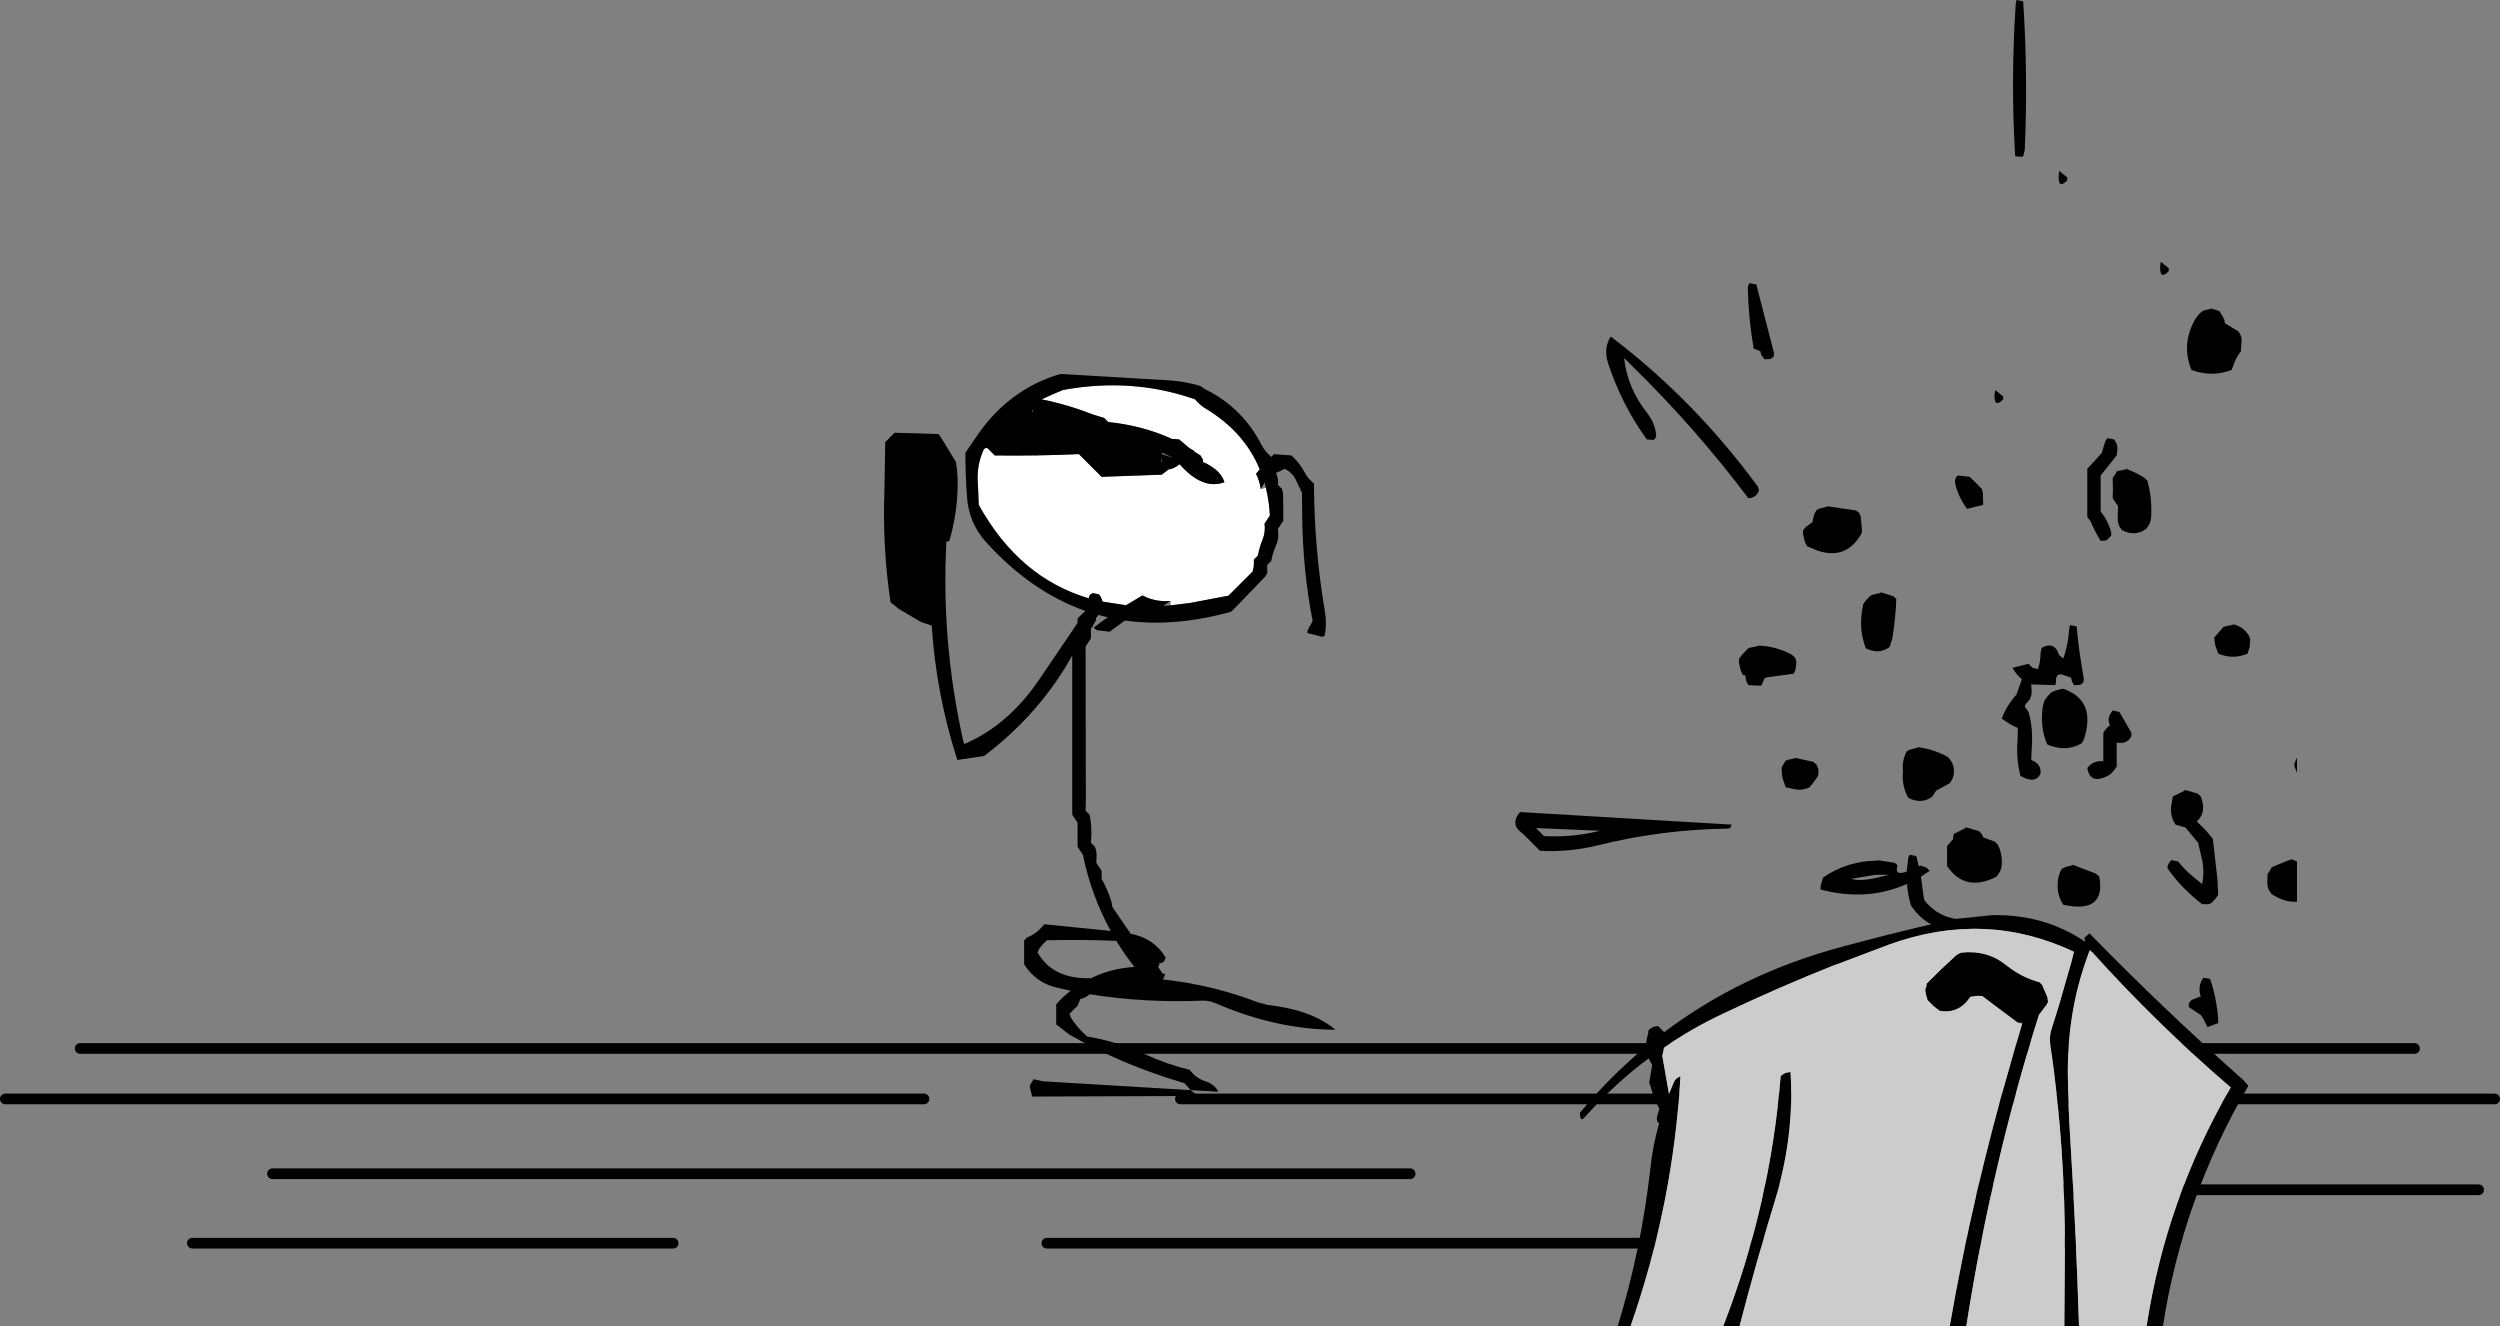
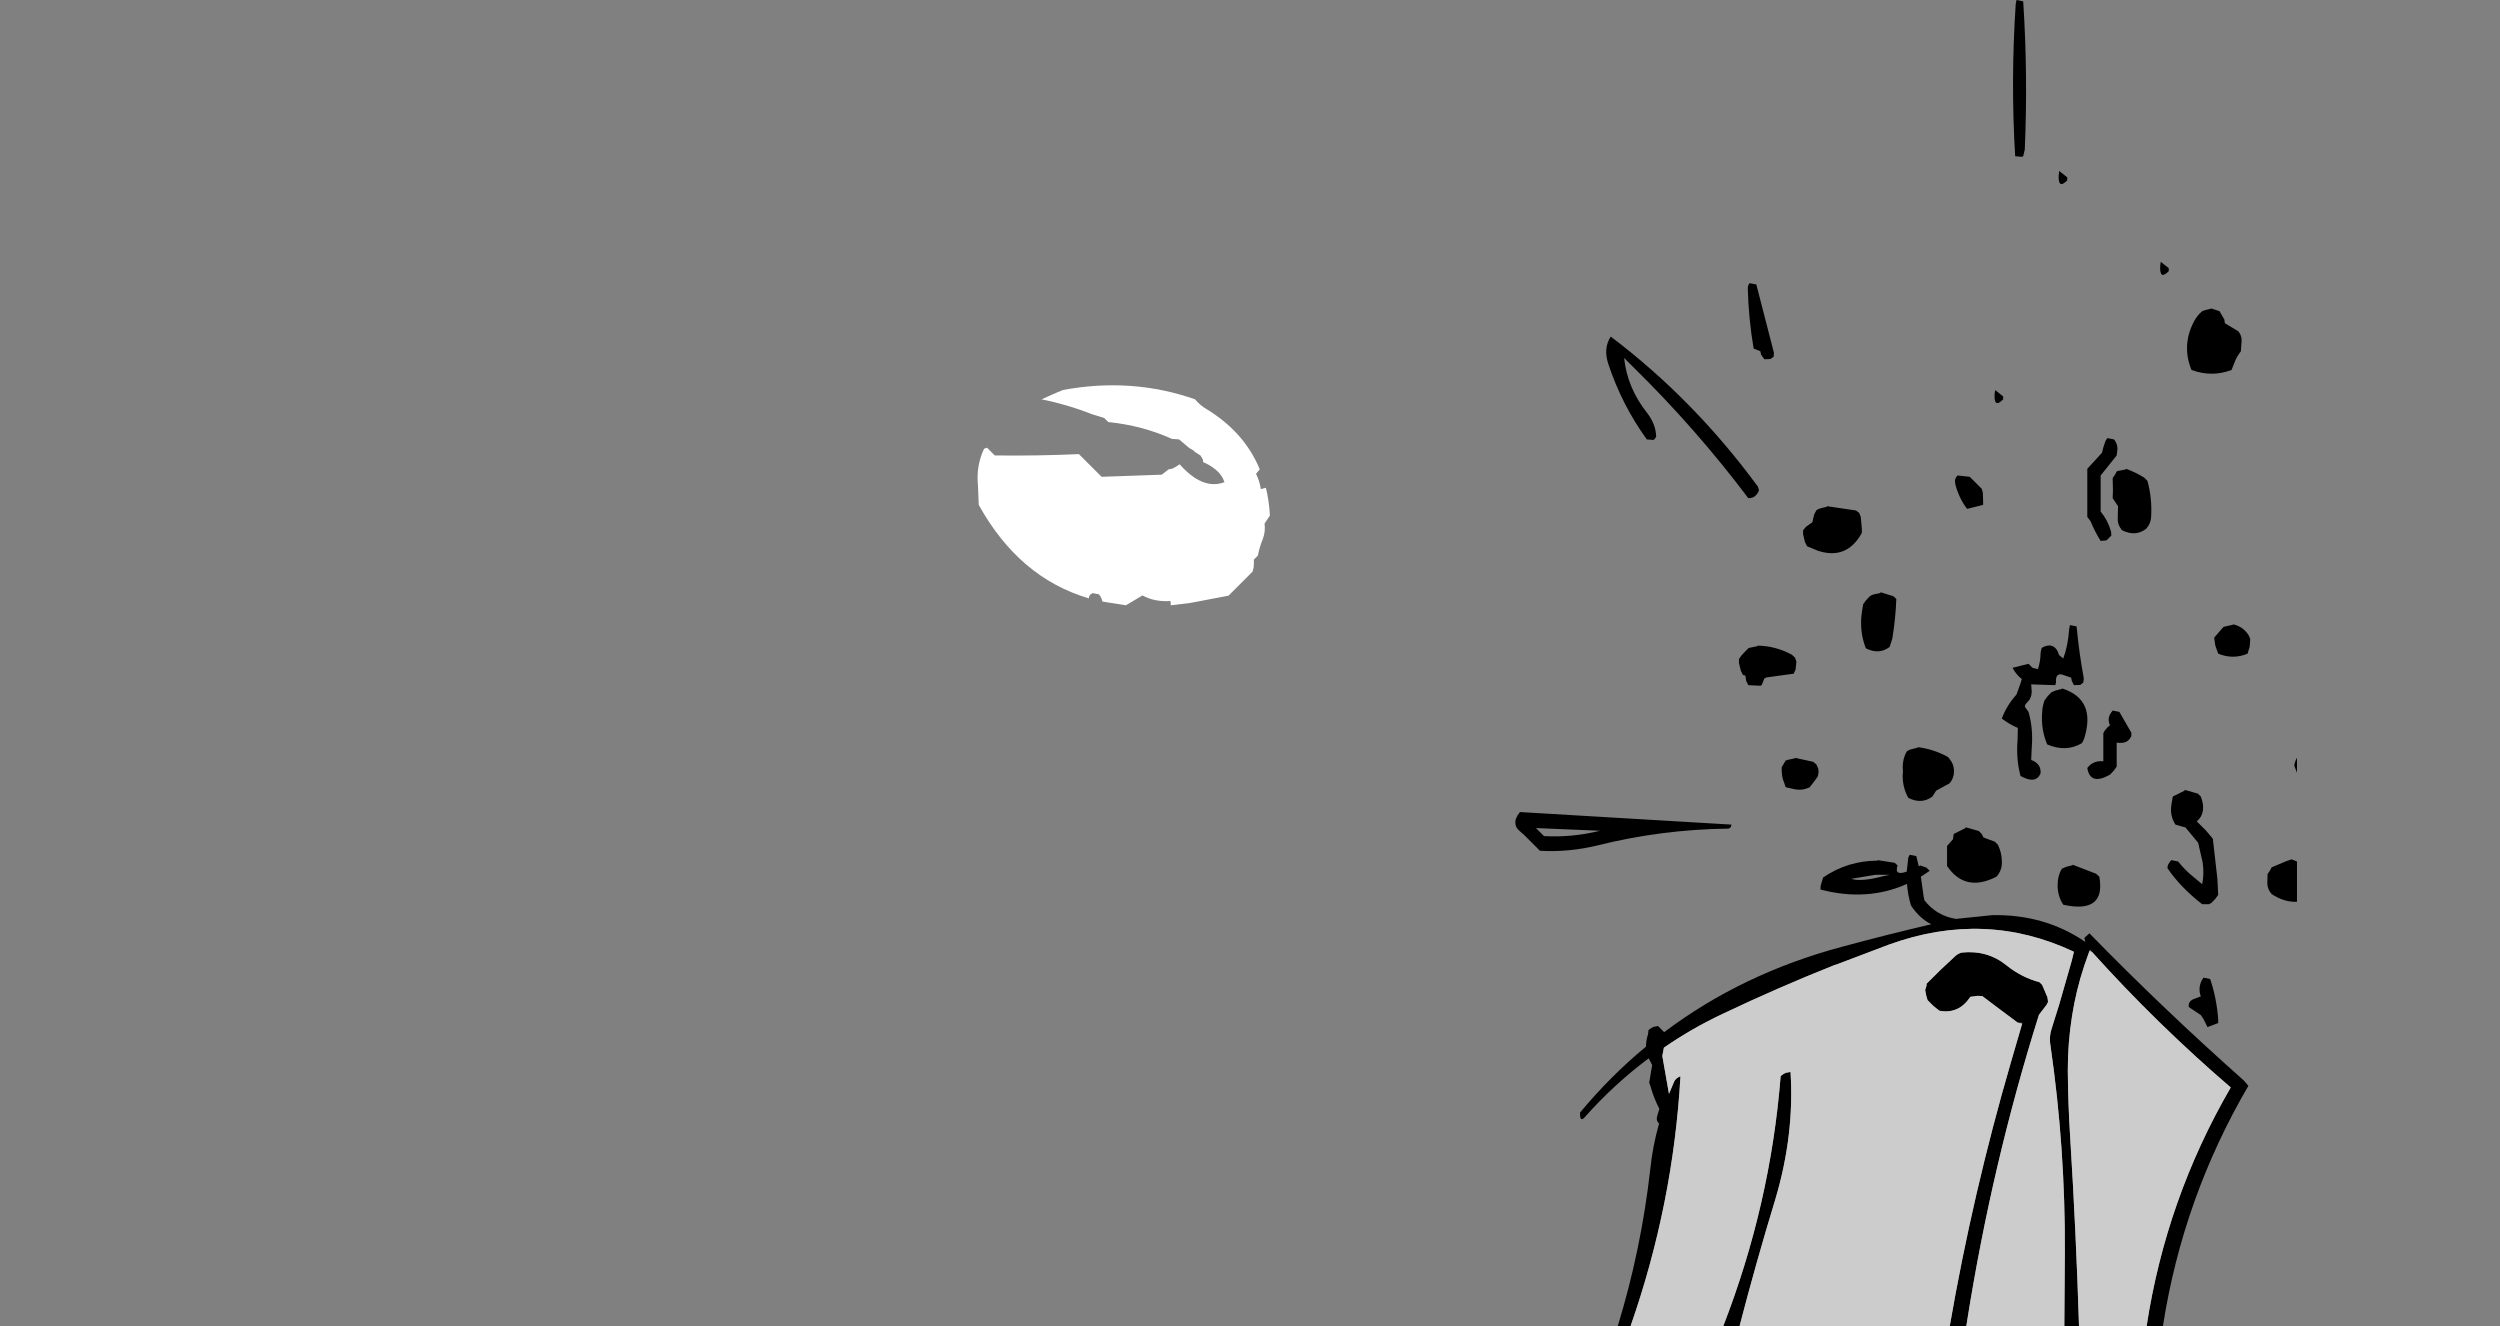
<svg xmlns="http://www.w3.org/2000/svg" height="248.25px" width="467.95px">
  <rect width="100%" height="100%" fill="#808080" stroke="none" />
  <g transform="matrix(1.0, 0.0, 0.0, 1.0, 25.0, -54.75)">
-     <path d="M11.0 287.45 L101.0 287.45 M26.0 274.45 L238.95 274.45 M195.95 260.45 L441.95 260.45 M170.95 287.45 L364.95 287.45 M288.95 277.45 L438.95 277.45 M-24.0 260.45 L147.95 260.45 M-10.0 251.0 L426.95 251.0" fill="none" stroke="#000000" stroke-linecap="round" stroke-linejoin="round" stroke-width="2.0" />
    <path d="M211.0 146.3 L211.95 146.05 Q212.55 148.5 212.7 151.25 L212.2 152.0 211.7 152.75 Q211.9 154.3 211.35 155.7 210.75 157.15 210.45 158.75 L209.7 159.5 209.7 160.25 209.65 161.0 209.45 161.75 207.95 163.25 204.95 166.25 197.85 167.6 194.15 168.05 194.1 167.25 Q191.1 167.45 188.85 166.2 L185.75 168.05 181.35 167.35 Q181.2 166.6 180.7 166.0 L179.45 165.75 179.45 165.85 Q178.85 166.0 178.8 166.75 165.75 162.9 158.2 149.25 L158.05 145.5 Q157.7 141.9 159.2 138.75 L159.75 138.55 160.45 139.25 161.2 140.0 Q169.2 140.1 176.95 139.75 L177.45 140.25 178.2 141.0 181.2 144.0 192.45 143.6 193.75 142.6 Q194.55 142.6 195.8 141.65 200.15 146.55 204.2 145.0 203.75 143.65 202.55 142.65 201.35 141.7 200.2 141.25 L200.15 140.75 199.7 140.0 198.5 139.25 198.6 139.2 197.6 138.6 197.3 138.35 195.7 137.0 194.35 136.9 Q188.85 134.4 182.45 133.75 L182.2 133.5 181.7 133.0 179.3 132.25 Q174.75 130.45 169.95 129.5 172.0 128.55 173.95 127.75 186.9 125.35 198.7 129.5 199.6 130.6 200.8 131.3 207.95 135.65 210.8 142.6 L210.1 143.45 Q210.75 144.65 211.0 146.3" fill="#ffffff" fill-rule="evenodd" stroke="none" />
-     <path d="M211.95 146.05 L211.7 145.1 211.0 146.3 Q210.75 144.65 210.1 143.45 L210.8 142.6 Q207.95 135.65 200.8 131.3 199.6 130.6 198.7 129.5 186.9 125.35 173.95 127.75 172.0 128.55 169.95 129.5 174.75 130.45 179.3 132.25 L181.7 133.0 182.2 133.5 182.45 133.75 Q188.85 134.4 194.35 136.9 L195.7 137.0 197.3 138.35 197.6 138.6 198.6 139.2 198.5 139.25 199.7 140.0 200.15 140.75 200.2 141.25 Q201.35 141.7 202.55 142.65 203.75 143.65 204.2 145.0 200.15 146.55 195.8 141.65 194.55 142.6 193.75 142.6 L192.45 143.6 181.2 144.0 178.2 141.0 177.45 140.25 176.95 139.75 Q169.2 140.1 161.2 140.0 L160.45 139.25 159.75 138.55 159.2 138.75 Q157.7 141.9 158.05 145.5 L158.2 149.25 Q165.75 162.9 178.8 166.75 178.85 166.0 179.45 165.85 L179.45 165.75 180.7 166.0 Q181.2 166.6 181.35 167.35 L185.75 168.05 188.85 166.2 Q191.1 167.45 194.1 167.25 L192.75 168.15 194.15 168.05 197.85 167.6 204.95 166.25 207.95 163.25 209.45 161.75 209.65 161.0 209.7 160.25 209.7 159.5 210.45 158.75 Q210.75 157.15 211.35 155.7 211.9 154.3 211.7 152.75 L212.2 152.0 212.7 151.25 Q212.55 148.5 211.95 146.05 M212.95 140.3 L213.45 139.75 216.7 140.0 Q218.25 141.35 219.2 143.15 219.8 144.35 220.95 145.25 221.0 157.5 223.0 169.25 223.4 171.55 222.95 173.75 L222.5 173.95 219.7 173.25 Q219.7 172.85 219.85 172.55 L220.7 171.0 Q218.85 161.45 218.75 151.5 L218.7 147.0 217.55 144.55 Q216.9 143.2 215.45 142.5 L214.7 142.9 213.85 143.25 213.85 143.3 Q214.35 144.3 214.2 145.5 L214.95 146.25 215.15 147.0 215.2 149.25 215.2 152.25 214.7 153.0 214.2 153.75 214.25 154.5 Q214.35 155.65 213.9 156.7 213.25 158.15 212.95 159.75 L212.2 160.5 212.2 161.25 212.2 162.0 211.85 162.65 206.7 168.0 205.45 169.25 Q194.85 172.2 185.55 170.9 L182.7 173.0 180.3 172.7 179.7 172.25 Q180.95 171.25 182.35 170.3 L180.6 169.85 180.15 170.45 180.1 170.55 180.2 170.75 179.45 172.1 179.2 172.35 179.2 173.5 179.2 174.25 178.7 175.0 178.2 175.75 178.25 204.25 178.2 206.5 178.95 207.25 Q179.4 209.45 179.25 211.75 L179.2 212.5 179.95 213.25 Q180.35 214.3 180.25 215.5 L180.2 216.25 180.7 217.0 181.2 217.75 181.2 218.5 181.2 219.25 Q182.4 221.35 183.1 223.75 L183.2 224.5 186.65 229.55 Q190.95 230.3 193.2 234.0 L192.9 234.7 192.45 235.0 192.0 235.05 191.95 235.5 191.75 235.7 192.6 236.95 193.1 237.1 192.95 237.5 192.65 238.1 192.85 238.1 Q201.95 239.1 210.55 242.4 L212.3 242.85 Q220.6 243.8 224.95 247.5 213.85 247.45 202.45 242.5 201.2 242.0 200.0 242.05 189.3 242.5 178.95 240.85 178.25 241.55 177.2 241.75 L176.95 242.45 176.7 243.0 176.45 243.25 175.2 244.5 175.4 245.15 Q176.45 246.85 177.95 248.25 L178.45 248.75 Q184.35 249.75 189.6 252.2 193.5 254.0 197.7 255.0 198.85 256.6 200.65 257.15 202.2 257.65 202.95 258.9 L203.05 259.1 203.0 259.1 197.85 258.8 199.25 259.9 202.45 259.85 202.95 259.5 Q201.8 261.4 199.4 260.0 L199.25 259.9 168.2 260.0 167.8 258.45 Q167.7 258.1 167.85 257.8 L168.45 256.75 170.25 257.15 197.85 258.8 196.95 257.75 196.7 257.5 Q185.2 254.15 175.15 248.4 L172.7 246.5 172.7 245.75 172.7 242.75 Q173.95 241.3 175.4 240.2 L172.95 239.65 Q168.9 238.75 166.7 235.25 L166.7 234.5 166.7 233.0 166.7 230.75 167.3 230.2 Q169.05 229.5 170.25 228.0 L170.45 227.75 182.9 229.0 Q179.25 222.35 177.7 214.75 L177.2 214.0 176.7 213.25 176.7 209.5 176.7 208.75 176.2 208.0 175.7 207.25 175.7 177.45 Q169.6 188.4 159.2 196.25 L154.2 197.0 Q150.25 184.8 149.4 171.85 L147.35 171.15 143.35 168.8 141.7 167.5 Q140.15 157.25 140.55 146.5 L140.7 137.5 141.45 136.75 142.2 136.0 142.45 135.75 150.7 136.0 151.2 136.75 153.95 141.25 Q154.4 144.2 154.2 147.25 153.95 151.7 152.7 156.0 L152.45 156.1 152.15 156.1 Q151.15 174.75 155.25 193.2 L155.45 194.0 155.65 193.95 Q163.65 190.5 169.45 182.05 L176.7 171.35 176.7 171.25 176.7 170.5 178.15 169.1 Q167.95 165.5 159.55 156.2 156.3 152.6 156.0 147.7 155.7 143.6 155.7 139.5 L157.75 136.5 Q163.7 127.65 173.45 124.75 L193.95 125.95 Q196.85 126.15 199.7 127.0 L200.55 127.6 Q207.55 131.0 211.2 138.15 211.85 139.35 212.95 140.25 L212.95 140.3 M192.45 139.75 L194.6 140.45 192.55 139.5 192.45 139.75 M192.35 140.4 L192.35 141.2 192.5 141.2 192.35 140.4 M168.15 132.0 L168.35 131.55 168.2 131.5 168.15 132.0 M169.2 233.0 Q172.0 238.05 179.2 237.85 183.15 235.95 187.35 235.75 185.5 233.4 183.95 230.85 177.45 230.6 170.95 230.75 L170.2 231.5 169.55 232.3 169.2 233.0" fill="#000000" fill-rule="evenodd" stroke="none" />
    <path d="M352.45 54.75 L353.7 55.0 Q354.6 68.7 354.0 82.75 L353.7 84.0 353.45 84.1 352.2 84.0 Q351.35 69.95 352.3 55.55 L352.45 54.75 M361.95 87.95 L361.95 88.5 Q360.2 90.3 360.35 87.5 L360.45 86.75 361.95 87.95 M391.45 115.25 L393.95 116.75 Q394.75 117.7 394.55 119.0 L394.45 120.5 Q393.65 121.5 393.2 122.75 L392.7 124.0 Q389.0 125.4 385.2 124.0 383.35 119.45 385.6 115.05 386.2 113.85 387.2 113.0 L387.75 112.8 388.95 112.5 390.45 113.0 391.35 114.55 391.45 115.25 M380.95 104.95 L380.95 105.5 Q379.2 107.3 379.35 104.5 L379.45 103.75 380.95 104.95 M371.3 139.25 L371.2 140.0 368.2 143.75 368.2 149.0 368.2 150.5 Q369.55 152.15 370.15 154.25 L370.2 155.0 369.3 155.9 368.2 156.0 Q367.1 154.25 366.3 152.3 L365.7 151.5 365.7 144.75 365.7 142.5 368.45 139.5 Q368.7 138.35 369.1 137.3 L369.45 136.75 370.7 137.0 Q371.5 137.95 371.3 139.25 M372.95 142.5 Q374.75 143.15 376.35 144.15 L376.95 144.75 Q377.85 147.95 377.65 151.5 377.6 152.75 376.7 153.75 374.7 155.25 372.2 154.0 371.35 153.0 371.4 151.75 L371.45 149.5 370.95 148.75 370.45 148.0 370.5 146.5 370.45 144.25 370.95 143.5 371.2 143.0 Q371.45 142.85 371.75 142.85 L372.95 142.6 372.95 142.5 M341.45 143.75 L343.7 144.0 344.45 144.75 345.95 146.25 346.15 147.0 346.2 148.5 346.2 149.25 343.2 150.0 Q341.65 147.95 341.0 145.4 340.75 144.3 341.45 143.75 M348.45 127.75 L349.95 128.95 349.95 129.5 Q348.2 131.3 348.35 128.5 L348.45 127.75 M362.45 171.75 L363.7 172.0 Q364.15 176.9 365.05 181.75 L364.95 182.5 364.4 182.95 363.2 183.0 362.8 182.2 362.7 181.75 362.7 181.6 360.95 181.0 Q359.7 180.75 359.85 182.5 L359.7 183.0 355.2 182.85 355.3 184.25 355.2 185.0 354.9 185.7 354.2 186.5 Q353.95 186.85 354.05 187.1 L354.7 188.0 Q355.6 191.15 355.3 194.75 L355.2 197.0 Q357.1 197.7 356.95 199.5 356.1 201.6 353.2 200.0 352.35 196.8 352.65 193.25 L352.7 191.0 Q351.3 190.45 349.7 189.25 350.6 186.8 352.45 184.75 L353.2 182.65 353.45 181.85 Q352.4 181.05 351.7 179.75 L354.7 179.0 355.45 179.75 356.45 180.0 Q356.9 178.7 356.95 177.25 356.95 176.6 357.2 176.0 359.25 174.85 360.2 176.75 L360.4 177.35 361.2 178.0 Q362.1 175.6 362.3 172.55 L362.45 171.75 M325.0 166.35 Q325.35 166.1 325.75 166.0 L326.95 165.75 327.0 165.6 329.4 166.35 329.95 166.85 Q329.85 170.3 329.2 174.3 L328.7 175.85 Q326.7 177.35 324.25 176.1 323.0 172.95 323.5 169.35 L323.75 167.85 324.25 167.15 325.0 166.35 M332.75 195.0 L333.95 194.7 333.95 194.6 Q336.8 194.95 339.35 196.3 339.7 196.45 339.95 196.85 340.75 197.8 340.75 199.1 340.75 200.4 339.95 201.35 L337.4 202.75 336.7 203.85 Q334.7 205.35 332.2 204.1 331.05 202.05 331.15 199.6 L331.2 199.25 331.15 198.35 Q331.15 196.65 331.95 195.35 332.35 195.1 332.75 195.0 M358.95 184.35 L359.75 184.0 360.95 183.7 360.95 183.6 Q367.45 185.65 365.1 193.05 L364.7 193.85 Q361.75 195.6 358.2 194.1 357.0 191.3 357.25 188.1 357.3 186.9 357.7 185.85 L358.25 185.1 358.95 184.35 M392.95 171.7 L392.95 171.6 Q394.85 172.0 395.9 173.65 L396.2 174.35 396.1 175.8 395.7 177.1 Q393.0 178.25 390.2 177.1 L389.65 175.55 389.45 174.1 390.75 172.6 391.2 172.1 391.75 171.95 392.95 171.7 M370.05 188.3 L370.45 187.75 371.7 188.0 373.95 191.9 373.95 192.5 Q373.3 194.1 371.2 193.75 L371.2 196.75 371.2 198.25 370.7 198.95 369.95 199.75 Q366.25 201.85 365.7 198.5 366.8 197.05 368.7 197.25 L368.7 193.5 368.7 192.0 Q368.85 191.6 369.1 191.35 369.45 190.85 369.95 190.5 369.4 189.35 370.05 188.3 M404.95 196.6 L404.95 199.4 404.45 198.1 Q404.45 197.7 404.6 197.4 404.7 196.95 404.95 196.6 M386.95 203.85 Q388.1 206.85 386.2 208.5 L387.95 210.25 389.2 211.75 390.05 219.25 390.2 222.25 389.7 222.95 388.95 223.75 388.45 224.0 387.2 224.0 Q383.15 220.85 380.7 217.25 380.7 216.85 380.85 216.55 L381.2 216.0 381.45 215.75 382.7 216.0 Q384.0 217.65 385.7 219.0 L387.2 220.25 Q387.6 218.35 387.3 216.2 L386.45 212.5 384.05 209.6 383.95 209.6 382.2 209.1 Q381.1 207.4 381.45 205.35 L381.7 203.85 383.9 202.75 383.95 202.6 386.4 203.3 386.95 203.85 M404.95 216.0 L404.95 223.55 Q402.55 223.65 400.2 222.1 399.35 221.1 399.4 219.85 L399.45 218.35 399.95 217.6 400.2 217.1 402.8 216.0 403.95 215.6 404.95 216.0 M367.95 218.85 Q369.2 225.85 361.2 224.1 360.1 222.4 360.15 220.35 360.15 218.65 360.95 217.35 L361.75 217.0 362.95 216.7 362.95 216.6 367.35 218.3 367.95 218.85 M280.2 303.0 L277.8 303.0 Q282.2 288.65 283.9 273.6 284.35 269.2 285.55 265.05 285.0 264.6 285.15 263.8 L285.6 262.3 Q284.55 260.3 283.95 258.1 L283.7 257.4 284.25 254.1 283.6 252.85 Q277.1 257.7 271.6 263.9 270.8 264.8 270.75 263.35 L270.75 263.0 Q276.45 256.15 283.1 250.65 283.1 249.5 283.5 248.25 L283.55 247.6 Q283.95 247.2 284.55 246.95 L285.35 246.8 286.4 247.85 286.5 247.95 Q301.1 236.95 319.85 231.95 328.15 229.7 336.5 227.75 334.35 226.7 332.7 224.25 332.1 222.25 331.95 220.2 324.5 223.55 315.75 221.25 L315.8 220.5 316.25 219.0 Q320.85 215.85 326.45 215.85 L326.45 215.75 329.65 216.25 330.2 216.75 Q329.5 218.75 331.9 217.9 L332.2 215.25 332.45 214.75 333.7 215.0 334.15 216.9 334.45 216.75 335.6 217.15 336.2 217.75 334.55 218.85 335.05 222.45 335.2 223.25 Q337.45 226.15 341.1 226.75 L347.9 226.05 Q357.65 225.85 365.25 231.0 L365.35 231.05 365.3 231.0 365.3 230.95 365.15 230.3 366.1 229.45 Q379.8 243.5 395.0 257.0 L395.85 258.0 Q383.6 278.95 379.85 303.0 L376.8 303.0 Q380.45 279.15 392.55 258.3 378.7 246.4 366.6 232.95 L366.2 232.5 366.1 232.75 365.15 235.45 Q363.6 240.1 362.85 244.9 362.05 249.9 362.05 255.05 362.1 261.4 362.5 267.7 363.6 285.35 364.15 303.0 L361.4 303.0 361.5 289.2 Q361.6 269.7 358.8 250.4 358.5 248.7 359.15 246.9 L360.45 242.75 362.8 234.55 363.2 232.9 Q346.55 225.05 328.6 231.55 L319.1 235.15 318.35 235.4 Q307.8 239.6 297.5 244.5 291.65 247.25 286.45 250.85 L286.15 252.4 287.4 259.5 288.35 257.25 Q288.6 256.6 289.55 256.2 288.2 280.1 280.2 303.0 M343.05 303.0 L339.95 303.0 Q344.25 278.15 351.4 253.6 L353.5 246.4 353.55 246.2 352.65 246.15 351.45 245.25 348.5 243.05 346.65 241.65 346.05 241.2 345.15 241.15 344.1 241.3 344.0 241.3 343.8 241.35 Q341.65 244.6 338.05 243.95 L337.45 243.5 336.9 243.05 335.8 241.95 335.55 241.1 335.35 240.05 335.65 239.1 335.55 238.95 Q338.2 236.25 341.0 233.7 341.5 233.25 342.2 233.05 347.05 232.55 350.65 235.5 353.4 237.7 356.75 238.6 L357.25 239.1 358.25 241.45 358.35 242.3 358.1 242.8 356.65 244.7 Q347.85 272.65 343.2 302.05 L343.05 303.0 M300.6 303.0 L297.55 303.0 Q306.4 280.2 308.3 256.2 308.7 255.8 309.3 255.55 L310.15 255.4 Q310.9 267.2 307.3 279.25 303.7 291.05 300.6 303.0 M387.1 238.3 L387.45 237.75 388.7 238.0 Q389.9 241.55 390.2 245.5 L390.2 246.25 388.2 247.0 387.45 245.5 386.95 244.75 384.7 243.25 Q384.55 242.25 385.5 241.8 L386.95 241.25 Q386.4 239.75 387.1 238.3 M348.4 212.3 L348.95 212.85 Q349.8 214.55 349.7 216.6 349.6 217.85 348.7 218.85 342.85 221.85 339.45 216.85 L339.45 214.6 339.45 213.1 340.55 211.85 340.7 210.85 342.9 209.75 342.95 209.6 345.4 210.3 345.95 210.85 346.25 211.5 348.4 212.3 M326.0 218.5 L323.0 219.0 321.5 219.25 Q323.4 219.85 327.5 218.75 L328.7 218.5 326.0 218.5 M307.0 121.5 L306.4 121.95 305.25 122.0 304.65 121.15 304.5 120.5 303.25 120.0 Q302.3 114.5 302.15 108.75 302.15 108.1 302.5 107.75 L303.75 108.0 307.05 120.8 307.0 121.5 M302.25 148.0 Q292.35 134.85 280.5 123.25 L279.0 121.75 Q279.6 127.4 283.35 132.1 284.95 134.2 285.0 136.5 L284.7 136.95 284.5 137.1 283.25 137.0 Q278.55 130.5 276.0 122.75 275.1 119.9 276.5 117.75 292.1 129.55 304.05 145.85 L304.25 146.5 Q304.0 147.25 303.45 147.65 303.0 148.0 302.25 148.0 M323.0 150.75 L323.3 151.5 323.5 153.75 323.5 154.5 Q320.7 159.6 315.3 157.85 L313.25 157.0 312.85 156.2 312.5 154.75 312.5 154.0 313.05 153.35 314.25 152.5 314.4 151.75 314.6 151.0 315.0 150.25 Q315.35 150.0 315.75 149.9 L316.95 149.6 317.0 149.5 322.4 150.3 323.0 150.75 M302.75 175.95 L303.95 175.7 304.0 175.6 Q307.35 175.65 310.4 177.3 L311.0 177.85 311.25 178.6 311.1 180.05 310.75 180.85 305.65 181.55 305.25 181.75 304.95 182.5 304.75 183.0 304.5 183.1 302.25 183.0 301.85 182.2 301.7 181.2 301.25 181.1 300.85 180.3 300.5 178.85 300.5 178.1 301.0 177.4 301.75 176.6 302.25 176.1 Q302.5 175.95 302.75 175.95 M309.25 197.1 L309.75 196.95 310.95 196.7 311.0 196.6 314.4 197.35 315.0 197.85 315.35 198.65 315.4 199.35 315.25 200.1 314.7 200.85 313.75 202.1 Q312.45 202.75 311.0 202.5 L309.25 202.1 308.7 200.55 Q308.45 199.45 308.5 198.35 L308.95 197.6 309.25 197.1 M299.0 209.5 Q298.75 209.85 298.5 209.85 286.0 210.0 274.0 213.0 268.65 214.3 263.25 214.0 L262.5 213.25 260.25 211.0 259.45 210.3 Q258.35 209.4 258.75 208.0 L259.1 207.3 259.4 206.9 259.5 206.75 299.1 209.1 299.0 209.5 M274.5 210.25 L262.5 209.75 263.25 210.5 264.0 211.25 Q269.25 211.55 274.5 210.25" fill="#000000" fill-rule="evenodd" stroke="none" />
    <path d="M376.8 303.0 L364.15 303.0 Q363.6 285.35 362.5 267.7 362.1 261.4 362.05 255.05 362.05 249.9 362.85 244.9 363.6 240.1 365.15 235.45 L366.1 232.75 366.6 232.95 Q378.7 246.4 392.55 258.3 380.45 279.15 376.8 303.0 M361.4 303.0 L343.05 303.0 343.2 302.05 Q347.85 272.65 356.65 244.7 L358.1 242.8 358.35 242.3 358.25 241.45 357.25 239.1 356.75 238.6 Q353.4 237.7 350.65 235.5 347.05 232.55 342.2 233.05 341.5 233.25 341.0 233.7 338.2 236.25 335.55 238.95 L335.65 239.1 335.35 240.05 335.55 241.1 335.8 241.95 336.9 243.05 337.45 243.5 338.05 243.95 Q341.65 244.6 343.8 241.35 L344.0 241.3 344.1 241.3 345.15 241.15 346.05 241.2 346.65 241.65 348.5 243.05 351.45 245.25 352.65 246.15 353.5 246.4 351.4 253.6 Q344.25 278.15 339.95 303.0 L300.6 303.0 Q303.7 291.05 307.3 279.25 310.9 267.2 310.15 255.4 L309.3 255.55 Q308.7 255.8 308.3 256.2 306.4 280.2 297.55 303.0 L280.2 303.0 Q288.2 280.1 289.55 256.2 288.6 256.6 288.35 257.25 L287.4 259.5 286.15 252.4 286.45 250.85 Q291.65 247.25 297.5 244.5 307.8 239.6 318.35 235.4 L319.1 235.15 328.6 231.55 Q346.55 225.05 363.2 232.9 L362.8 234.55 360.45 242.75 359.15 246.9 Q358.5 248.7 358.8 250.4 361.6 269.7 361.5 289.2 L361.4 303.0" fill="#cccccc" fill-rule="evenodd" stroke="none" />
  </g>
</svg>